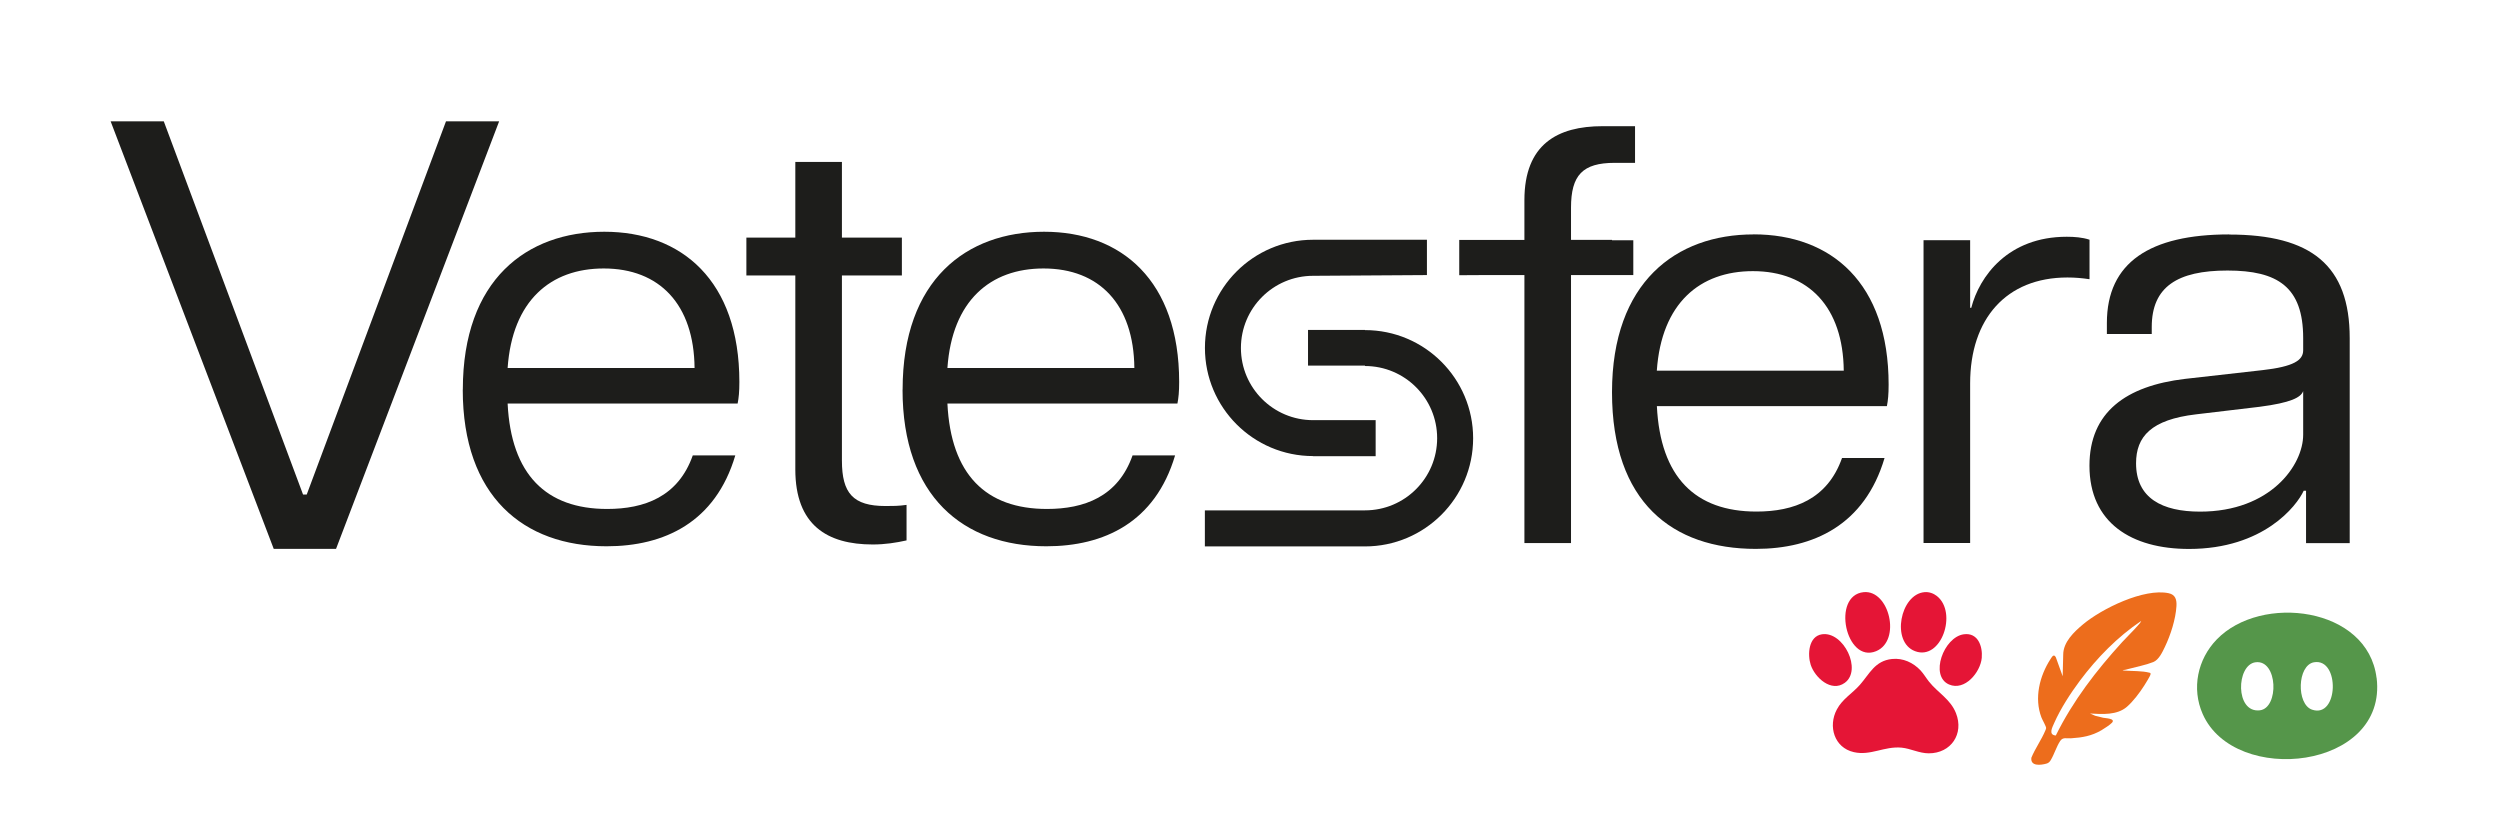
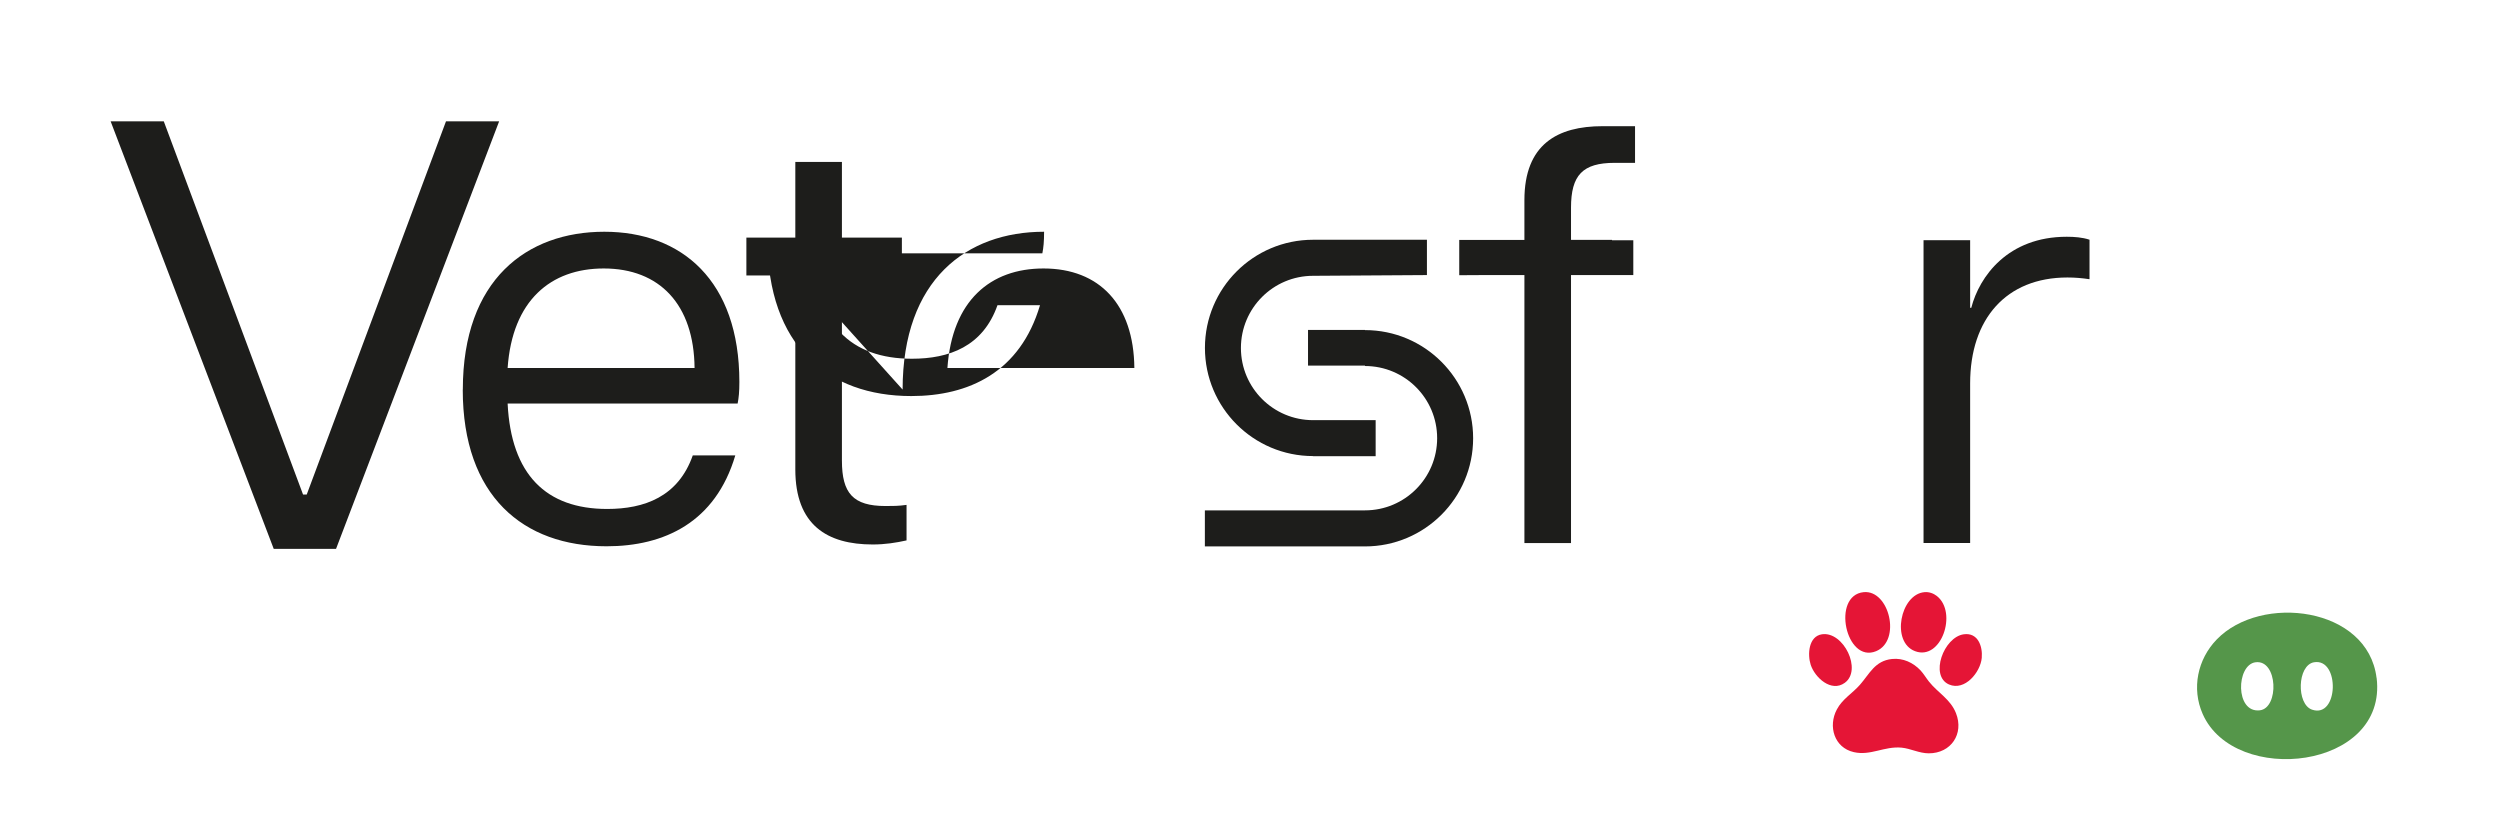
<svg xmlns="http://www.w3.org/2000/svg" id="Capa_1" data-name="Capa 1" viewBox="0 0 374.44 125.56">
  <defs>
    <style>
      .cls-1 {
        fill: #ed6d1c;
      }

      .cls-2 {
        fill: #1d1d1b;
      }

      .cls-3 {
        fill: #55964a;
      }

      .cls-4 {
        fill: #e51536;
      }
    </style>
  </defs>
  <path class="cls-2" d="M69.32,58.35c0-16.48,9.59-23.64,21.19-23.64s20.23,7.33,20.23,22.5c0,1.48-.09,2.36-.26,3.23h-34.45c.52,10.64,5.76,15.79,14.91,15.79,5.58,0,10.64-1.83,12.82-8.02h6.37c-2.97,10.03-10.64,13.61-19.28,13.61-12.47,0-21.54-7.5-21.54-23.46ZM104.03,55.12c-.09-9.51-5.23-14.91-13.61-14.91-7.94,0-13.69,4.8-14.39,14.91h28Z" />
-   <path class="cls-2" d="M135.19,58.35c0-16.48,9.59-23.64,21.19-23.64s20.23,7.33,20.23,22.5c0,1.48-.09,2.36-.26,3.23h-34.45c.52,10.64,5.76,15.79,14.91,15.79,5.58,0,10.64-1.83,12.82-8.02h6.37c-2.97,10.03-10.64,13.61-19.28,13.61-12.47,0-21.54-7.5-21.54-23.46ZM169.9,55.12c-.09-9.51-5.23-14.91-13.61-14.91-7.94,0-13.69,4.8-14.39,14.91h28Z" />
+   <path class="cls-2" d="M135.19,58.35c0-16.48,9.59-23.64,21.19-23.64c0,1.48-.09,2.36-.26,3.23h-34.45c.52,10.64,5.76,15.79,14.91,15.79,5.58,0,10.64-1.83,12.82-8.02h6.37c-2.97,10.03-10.64,13.61-19.28,13.61-12.47,0-21.54-7.5-21.54-23.46ZM169.9,55.12c-.09-9.51-5.23-14.91-13.61-14.91-7.94,0-13.69,4.8-14.39,14.91h28Z" />
  <path class="cls-2" d="M119.12,70.3v-29.04h-7.33v-5.67h7.33v-11.34h6.98v11.34h8.98v5.67h-8.98v27.73c0,4.88,1.66,6.8,6.54,6.8,1.13,0,1.92,0,3.14-.17v5.32c-1.57.35-3.23.61-5.06.61-6.8,0-11.6-2.88-11.6-11.25Z" />
  <path class="cls-2" d="M218.56,41.22l3.48-.02h6.28v40.14h6.98v-40.14h9.33v-5.21h-3.19v-.06h-6.14v-4.82c0-4.88,1.74-6.72,6.54-6.72h3.05v-5.49h-4.88c-6.72,0-11.69,2.7-11.69,11.08v5.96h-9.76v5.29Z" />
  <g>
    <path class="cls-2" d="M204.44,49.42h-8.53v5.34h8.53v.06c5.97,0,10.81,4.84,10.81,10.81s-4.84,10.81-10.81,10.81h-23.98v5.4h23.98c8.95,0,16.2-7.26,16.2-16.2s-7.26-16.2-16.2-16.2Z" />
    <path class="cls-2" d="M196.67,68.33h9.37v-5.4h-9.37c-5.97,0-10.81-4.84-10.81-10.81s4.84-10.81,10.81-10.81l17.05-.11v-5.29h-17.05c-8.95,0-16.2,7.26-16.2,16.2s7.26,16.2,16.2,16.2Z" />
  </g>
-   <path class="cls-2" d="M262.63,35.11c-11.6,0-21.19,7.15-21.19,23.64s9.07,23.46,21.54,23.46c8.63,0,16.31-3.58,19.28-13.61h-6.37c-2.18,6.19-7.24,8.02-12.82,8.02-9.16,0-14.39-5.15-14.91-15.79h34.45c.17-.87.26-1.74.26-3.23,0-15.18-8.55-22.5-20.23-22.5ZM248.15,55.52c.7-10.12,6.45-14.91,14.39-14.91,8.37,0,13.52,5.41,13.61,14.91h-28Z" />
  <path class="cls-2" d="M312.95,35.9c-1.05-.35-2.27-.44-3.4-.44-8.81,0-13.08,5.93-14.3,10.64h-.17v-10.12h-6.98v45.35h6.98v-23.9c0-9.68,5.41-15.87,14.57-15.87,1.13,0,2.18.09,3.31.26v-5.93Z" />
-   <path class="cls-2" d="M333.88,35.11c-11.86,0-18.32,4.19-18.32,13.26v1.66h6.72v-1.05c0-6.02,3.84-8.46,11.34-8.46s11.34,2.44,11.34,10.12v1.83c0,1.48-1.4,2.44-6.11,2.97l-11.6,1.31c-8.81,1.05-14.3,4.97-14.3,13,0,8.55,6.28,12.47,14.91,12.47,11.16,0,16.14-6.45,17.18-8.72h.35v7.85h6.54v-30.7c0-10.9-5.76-15.52-18.05-15.52ZM344.96,65.12c0,4.54-4.88,11.51-15.44,11.51-5.67,0-9.59-2.01-9.59-7.24,0-4.01,2.27-6.54,8.98-7.33l9.51-1.13c4.71-.61,6.19-1.4,6.54-2.35v6.54Z" />
  <path class="cls-2" d="M16.57,18.17h7.96l20.86,55.9h.55l20.86-55.9h7.96l-24.43,64.04h-9.33L16.57,18.17Z" />
-   <path class="cls-1" d="M317.94,100.33c-.01.1.25.1.32.11,1.12.08,2.58.03,3.66.31.16.04.2.06.18.24-.03.25-.77,1.41-.95,1.7-.66,1.04-1.67,2.38-2.6,3.18-1.48,1.27-3.68,1.1-5.51,1l.78.34c.39.08.78.2,1.17.29.35.08,1.89.1,1.35.73-.25.29-1.22.93-1.59,1.14-1.49.87-2.88,1.1-4.58,1.21-.66.04-1.2-.21-1.61.41-.56.85-.89,2-1.41,2.86-.17.28-.34.44-.67.53-.84.23-2.39.42-2.23-.89.56-1.37,1.53-2.72,2.09-4.07.04-.1.12-.26.12-.37.02-.24-.57-1.24-.7-1.59-1.11-2.9-.28-6.22,1.36-8.75.22-.33.49-.85.8-.25l1.02,2.83.08-3.23c0-1.89,1.61-3.41,2.96-4.54,2.82-2.36,9.13-5.46,12.84-4.67,1.03.22,1.22,1,1.16,1.95-.12,1.96-.88,4.32-1.73,6.09-.38.79-.9,1.93-1.74,2.27-1.01.41-2.6.74-3.7,1.03-.28.07-.58.18-.87.16ZM307.91,110.16c2.58-5.22,6.05-9.71,9.94-13.99.76-.83,1.61-1.63,2.34-2.47.19-.21.41-.43.51-.7-3.54,2.38-6.63,5.54-9.18,8.95-1.42,1.91-2.9,4.18-3.86,6.36-.28.64-.9,1.76.25,1.85Z" />
  <g>
    <path class="cls-4" d="M283.39,98.7c1.63-.17,3.16.54,4.26,1.71.48.52.84,1.15,1.28,1.7,1.33,1.66,3.21,2.62,4.03,4.71,1.22,3.09-.74,6.01-4.07,6.01-1.43,0-2.73-.72-4.08-.85-2.61-.24-4.63,1.25-7.16.67-2.93-.67-3.87-3.87-2.54-6.38.83-1.58,2.33-2.41,3.46-3.7,1.46-1.66,2.24-3.6,4.81-3.87Z" />
    <path class="cls-4" d="M288.25,88.69c.67-.06,1.35.18,1.86.59,3.11,2.47.65,9.73-3.28,8.25-3.64-1.36-2.22-8.54,1.42-8.84Z" />
    <path class="cls-4" d="M279.14,88.69c3.83-.37,5.67,7.25,1.86,8.84-4.56,1.89-6.72-8.37-1.86-8.84Z" />
    <path class="cls-4" d="M272.89,95c3.23-.47,6.07,5.37,3.4,7.28-2.02,1.45-4.46-.79-5.09-2.71-.5-1.54-.33-4.27,1.69-4.57Z" />
    <path class="cls-4" d="M294.13,95c2.12-.29,2.84,1.8,2.69,3.53-.19,2.15-2.54,5.01-4.9,3.99-2.95-1.28-.8-7.11,2.21-7.52Z" />
  </g>
  <path class="cls-3" d="M355.95,101.53c-1.31-10.66-17.31-12.63-23.94-5.75-2.87,2.97-3.79,7.33-2.1,11.16,4.79,10.86,27.74,8.34,26.05-5.42ZM338.46,106.39c-3.72.42-3.54-6.83-.63-7.2,3.35-.43,3.55,6.87.63,7.2ZM346.29,106.29c-2.37-.81-2.23-6.67.3-7.1,3.89-.66,3.69,8.46-.3,7.1Z" />
</svg>